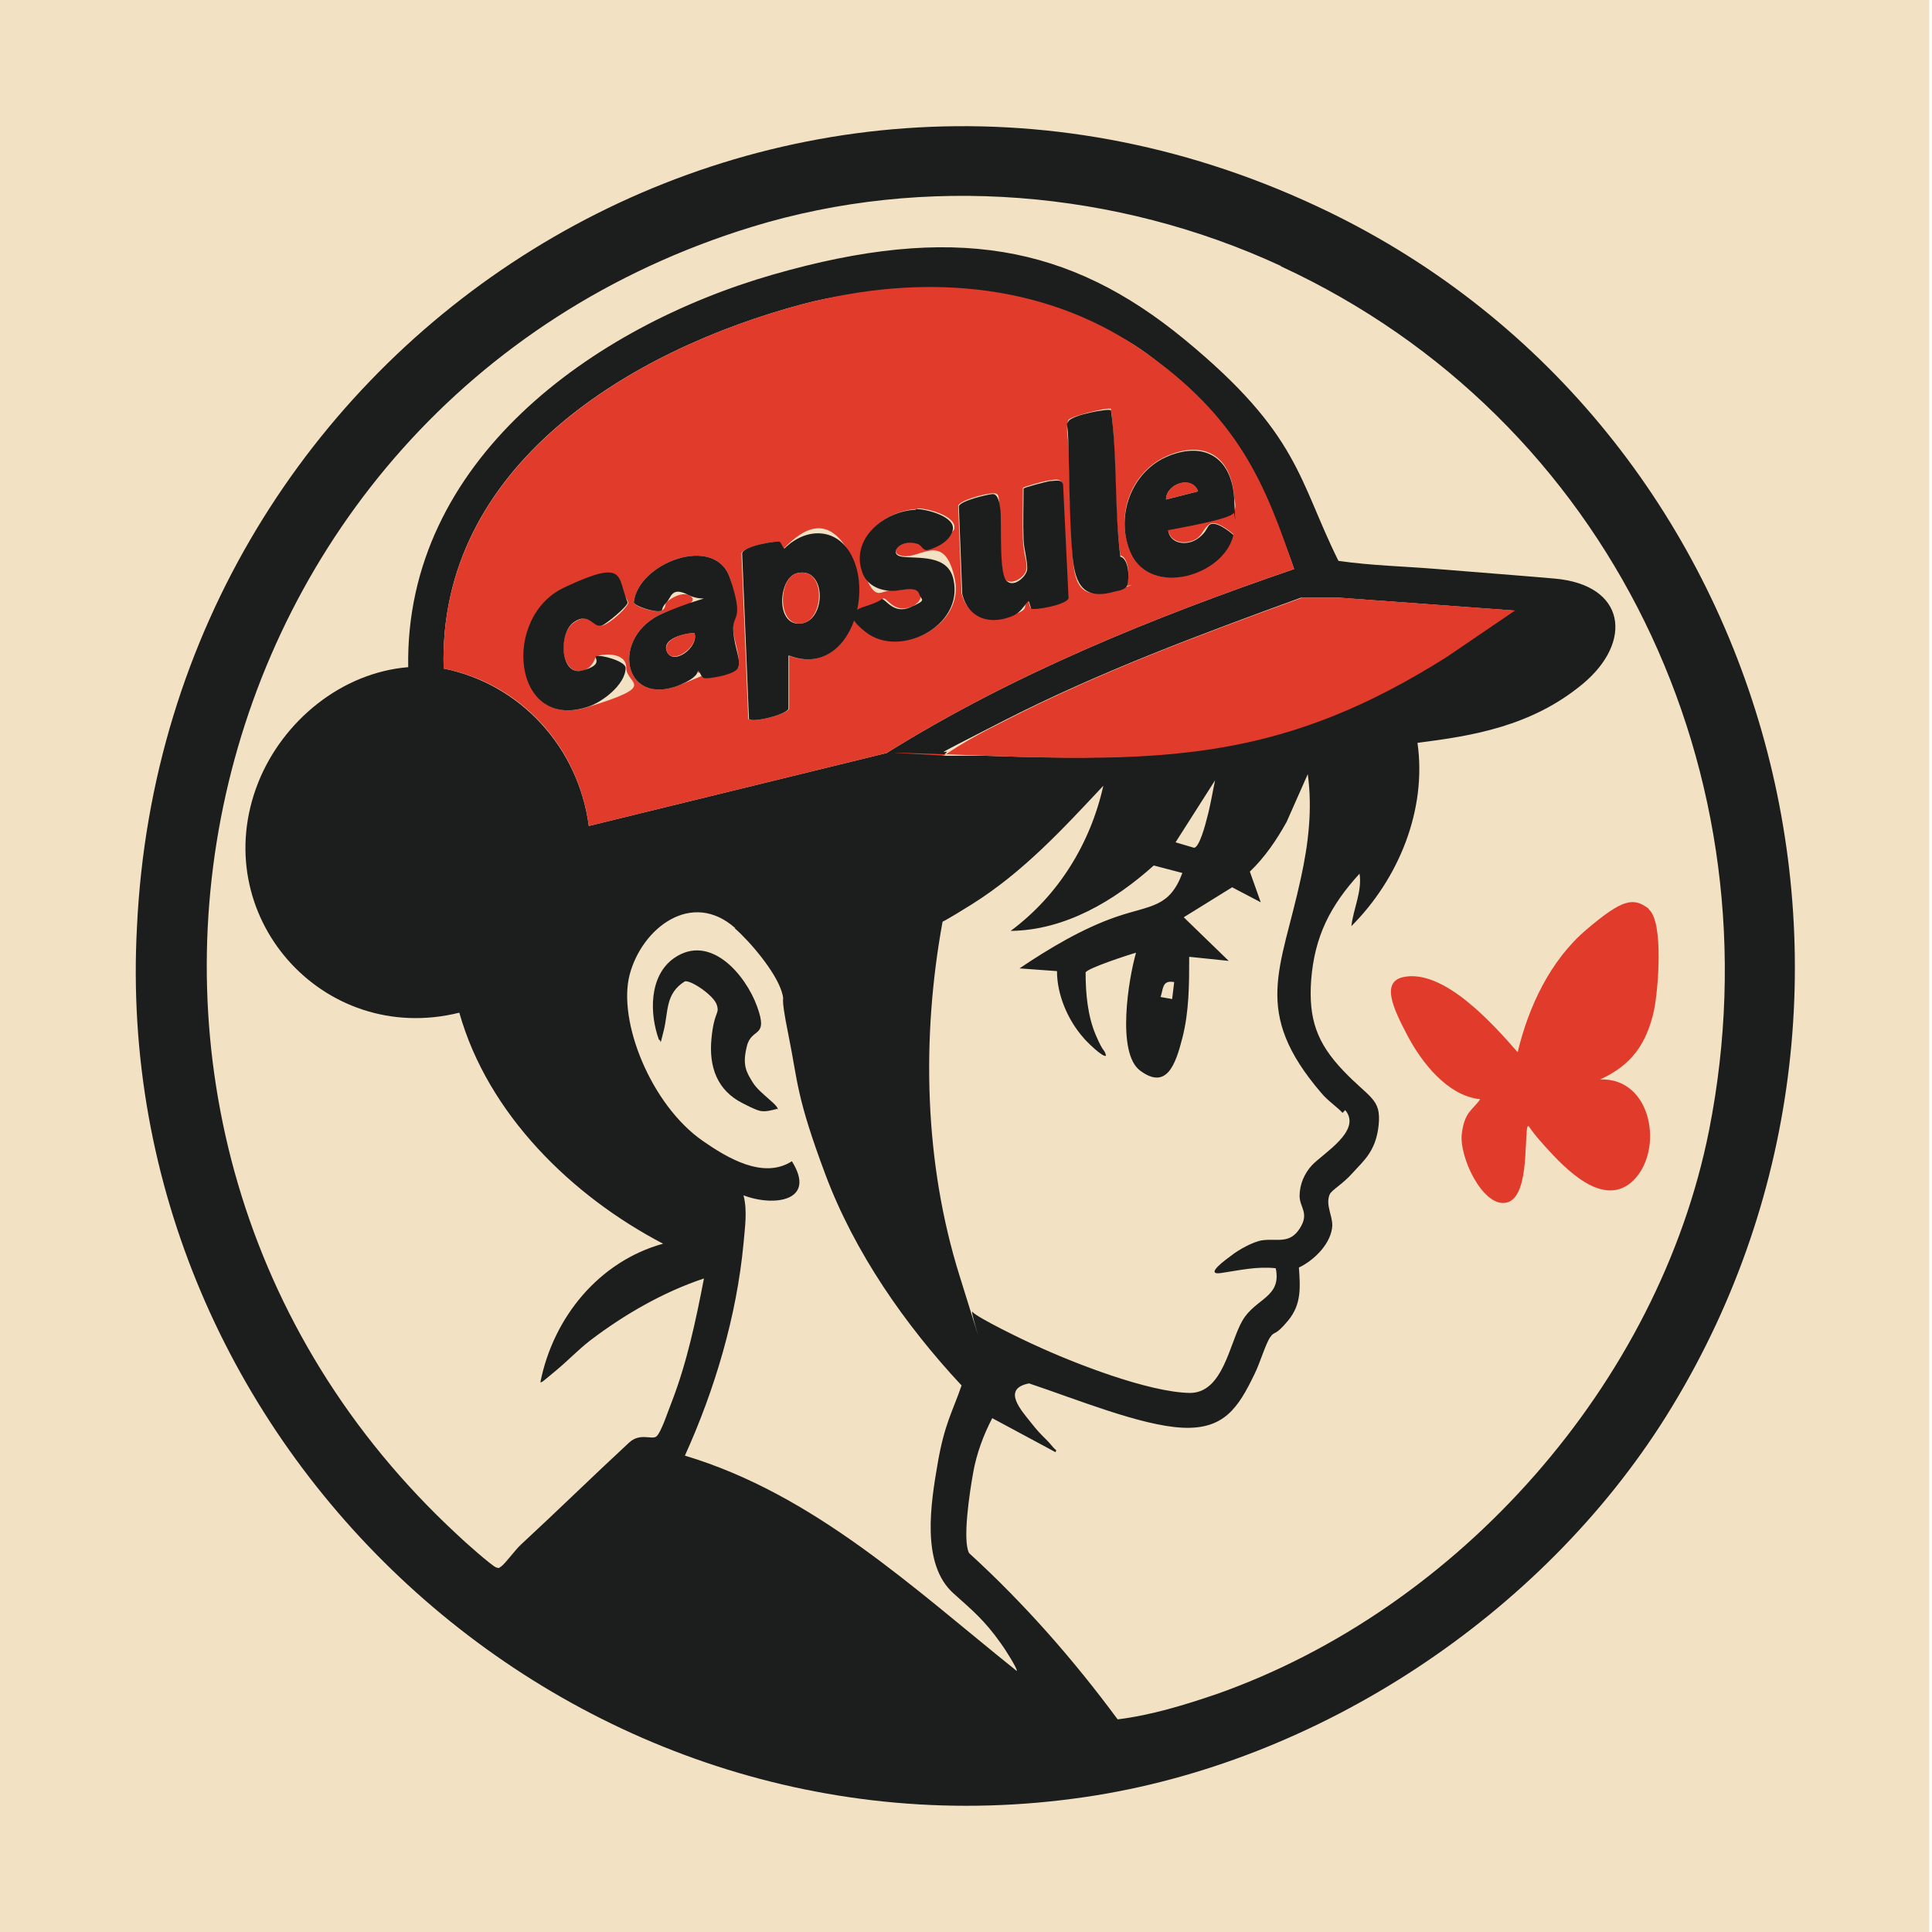
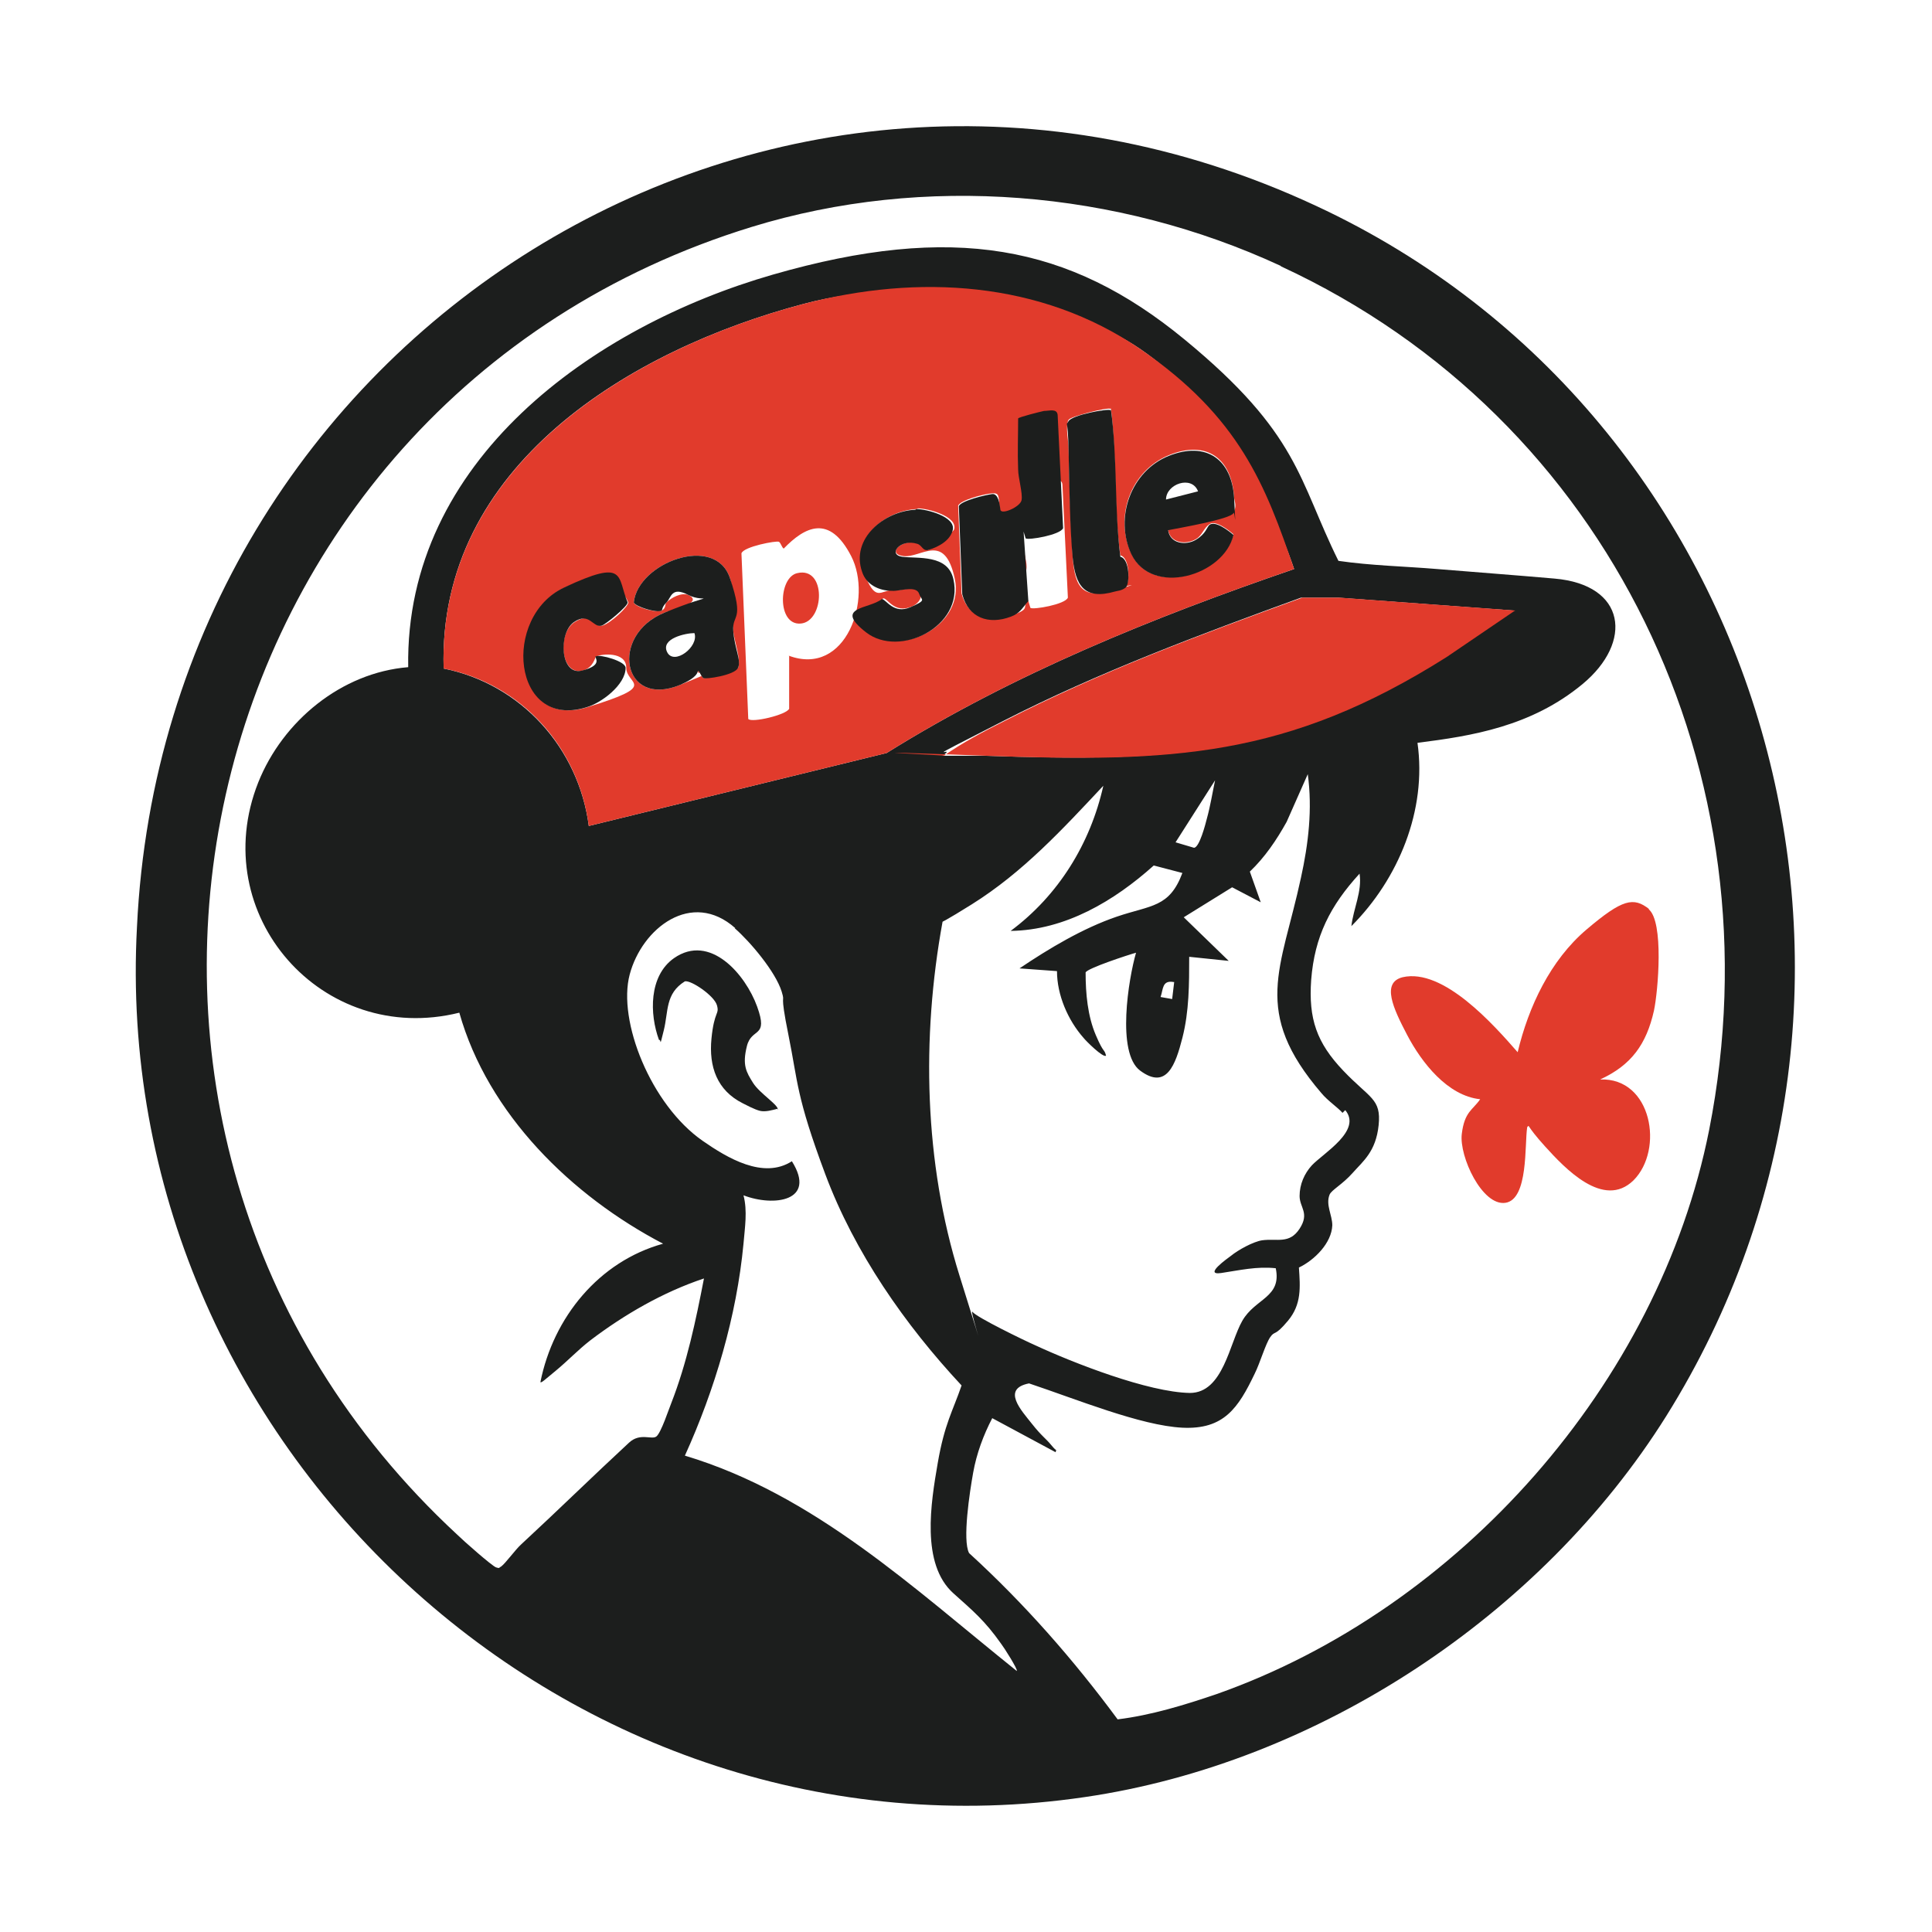
<svg xmlns="http://www.w3.org/2000/svg" id="Calque_1" version="1.1" viewBox="0 0 283.5 283.5">
  <defs>
    <style>
      .st0 {
        fill: #1c1e1d;
      }

      .st1 {
        fill: #e13b2c;
      }

      .st2 {
        fill: #f2e1c3;
      }
    </style>
  </defs>
-   <rect class="st2" x="-.4" y="0" width="283.5" height="283.5" />
  <g id="yJb0VS">
    <g>
      <path class="st0" d="M193.1,30.2c66.7,31,90.5,115.1,51.4,177.6-18.3,29.2-51.1,50.9-85.3,55.9-75.4,11.1-143.2-51.6-139.1-127.7C24.2,49.4,113.1-7.1,193.1,30.2ZM187.9,39c-24-11.1-52.2-13.5-77.6-5.7C26.4,59.1,2.8,165.7,67.1,225.2c.8.8,5.1,4.6,5.7,4.8s.4,0,.7-.1c.7-.5,2.1-2.5,3-3.3,5.3-4.9,10.5-10,15.8-14.9,1.6-1.5,3.3-.4,4-.9s1.9-4.2,2.2-4.9c2.3-5.9,3.6-12.1,4.8-18.3-6,2-11.7,5.3-16.7,9.1-1.8,1.4-3.3,3-5,4.4s-2.2,1.9-2.3,1.7c1.9-9.5,8.6-17.7,18-20.3-13.4-7-25.7-19-29.9-33.9-20.1,5-37.2-14.4-29.5-33.8,3.6-9,12.2-16.1,22-16.9-.5-30.3,27.1-50,53.5-57.6s43.5-4.4,60.4,9.5,16.7,20.6,22.6,32.5c4.8.7,9.7.8,14.5,1.2s11.5.9,17.2,1.4c10.5.9,11.6,9.3,4.1,15.5s-16.2,7.6-24.2,8.6c1.4,9.9-2.8,20-9.7,26.9.3-2.6,1.6-5.1,1.2-7.7-4.3,4.7-6.6,9.2-7.1,15.6-.4,5.7.8,9.2,4.7,13.3s5.6,4.1,5.2,8-2.3,5.3-3.8,7-3.1,2.5-3.4,3.2c-.6,1.5.4,3,.4,4.5-.1,2.6-2.6,5.1-4.9,6.2.2,2.9.4,5.4-1.6,7.8s-1.9,1.4-2.6,2.4-1.5,3.8-2.3,5.4c-2.4,5-4.5,8.2-10.6,7.9s-15.6-4.2-22.5-6.5c-4.1.8-1.1,4,.4,5.9s2,2.1,2.9,3.2.7.4.6,1l-9.3-5c-1.3,2.5-2.3,5.2-2.8,8s-1.6,9.9-.6,11.8c8.1,7.4,15.3,15.6,21.8,24.4,4.9-.6,9.8-2.1,14.5-3.7,35.5-12.5,64.9-45.5,72.3-82.8,10.3-52.2-14.6-104.4-62.8-126.7ZM189.9,83.5c-4.2-12.3-11.8-24.9-22.6-32.3s-32.6-11.1-49.4-6.6c-25.3,6.7-53.7,23.7-52.8,53.5,11.4,2.3,19.8,11.7,21.3,23.1l43.7-10.7c18.6-11.6,39.1-19.9,59.8-27ZM222.3,89.6l-25.9-1.9h-5.5c-14.8,5.4-29.6,10.9-43.7,18.1s-6.2,3.2-8.9,5.1c2.1,0,4.2,0,6.2,0,27.2.9,44.2.2,67.6-14.5l10-6.8ZM197,163.3c-.7-.8-2.2-1.8-3.1-2.9-10.3-12-5.9-18.1-3-31.6,1.1-5,1.7-10.1,1-15.2l-3.1,7c-1.5,2.7-3.2,5.2-5.4,7.3l1.6,4.5-4.2-2.2-7.1,4.4,6.6,6.4-5.8-.6c0,4,0,8-1,11.9s-2.3,7.7-6.2,4.8c-3.5-2.6-1.7-13.5-.6-17.3-1.1.3-7.2,2.3-7.4,2.9,0,3.1.3,6.4,1.5,9.2s1.2,1.9,1.5,3c-.4.4-3-2.2-3.3-2.6-2.3-2.6-3.9-6.3-3.9-9.8l-5.5-.4c4.3-2.9,9.3-5.9,14.3-7.6s7.7-1.3,9.6-6.4l-4.2-1.1c-5.8,5.2-13,9.5-21,9.6,7-5.2,11.7-12.8,13.6-21.3-6,6.4-11.8,12.7-19.3,17.4s-4,1.9-4.3,2.6c-3.1,17-2.7,35.3,2.5,51.9s1.3,4.5,1.9,5.3,7.6,4.2,9.2,4.9c5.6,2.6,16.6,6.9,22.7,7,4.9,0,5.8-7.3,7.7-10.6s5.8-3.4,4.9-7.7c-2.8-.3-5.3.3-8,.7s1-2.2,1.4-2.5c1.1-.9,3.3-2.1,4.6-2.3,2.2-.3,4,.6,5.5-1.7s0-3.1,0-4.8.7-3.3,1.8-4.5c1.7-1.8,7.4-5.1,4.9-8.1ZM172.5,123.6l2.7.8c.8,0,1.7-3.5,1.9-4.3.5-1.8.8-3.7,1.2-5.6l-5.8,9.1ZM107.9,136.2c-6.4-5.7-13.7,0-15.5,6.8s3.1,19.1,10.7,24.4c3.6,2.5,8.9,5.7,13.1,3,3.7,5.9-2.7,6.7-7.1,5,.6,2.3.2,4.7,0,7.1-1,10.6-4.2,21.4-8.6,31.1,19,5.7,33.6,19.5,48.7,31.6.2-.2-1.9-3.5-2.3-4-2.4-3.4-4.1-4.8-7-7.4-4.8-4.3-3.3-13.3-2.3-19.1s2.2-7.6,3.5-11.4c-8.3-8.9-15.7-19.5-20-31s-4-13.5-5.4-20.4-.4-4.4-1-6.4c-.9-2.9-4.6-7.3-6.9-9.3ZM172.2,144.1c-1.7-.3-1.5,1.1-1.9,2.2l1.7.3.3-2.5Z" />
      <path class="st1" d="M189.9,83.5c-20.7,7.1-41.2,15.4-59.8,27l-43.7,10.7c-1.5-11.5-9.9-20.9-21.3-23.1-.9-29.7,27.5-46.8,52.8-53.5,16.8-4.4,34.8-3.4,49.4,6.6s18.4,20,22.6,32.3ZM163,60c-.4-.3-5.9,1.1-6.2,1.6-.5.9,0,3.2,0,4.2.1,5,.3,10.8.6,15.8s1.7,6.3,6.2,5,1.4-.5,1.6-.6c.6-.5.6-4.2-.8-4.5-1-7.1-.5-14.6-1.4-21.7ZM171.4,77.7c1.4-.3,9.1-1.6,9.6-2.5s.2-1.5.1-2.1c-.3-5.8-4-8.6-9.6-6.3s-8,9-5.5,14.4c2.9,6.4,13.5,3.2,15-2.8-.7-.6-2.6-2.1-3.5-1.5s-1.1,1.7-2,2.2c-1.5.9-3.9.6-4.1-1.5ZM150.9,88.2l.3,1c.4.3,5.1-.5,5.5-1.5l-.8-16.6c-.1-1-1.3-.7-2-.6s-3.7.9-3.8,1.1c0,2.5-.1,5.1,0,7.5s.7,3.4.5,4.5-2.2,2.4-3.1,1.4-.6-8.3-.8-10.3,0-2.4-1.2-2.3-4.6,1-4.9,1.8l.5,12.9c.9,3.4,3.9,4.4,7.1,3.3s1.7-1.2,2.6-2.3ZM134.5,74.7c-4.5.2-9.6,4.2-7.8,9.1s2.5,2.7,4.4,2.8,3.6-1,4,.5c.2.9-.6,1.6-1.3,1.9-2.6,1.1-3.6-1.3-4.2-1.2-1.8,1.6-5.4,2.5-2.3,4.9,4.9,3.8,14.3-.9,12.8-7.8s-4.9-3-7.5-3.3-.3-2.6,2.2-1.9.8,1.2,1.6.9,3.5-2.6,3.6-2.9c.6-1.9-3.8-3.1-5.3-3.1ZM115.7,96.2c8.5,3.2,12.4-8.4,9.2-14.6s-6.8-4.3-9.9-1.1c-.3-.2-.4-.8-.7-1s-5.2.7-5.5,1.7l1,24.3c.5.6,5.6-.6,6-1.5v-7.8ZM102.4,98.5c.2-.2.6.9.8,1s4.8-.9,5.1-1.5c.5-1.1-.6-4.1-.7-5.4-.2-2.6.3-5.2-.5-7.8-2.2-6.5-13.5-2.2-14.1,3.6.2.7,3.4,1.6,4.1,1.2s.4-.9.7-1.2c.7-.7,2.2-1.5,3.2-1.1,2.5,1.2-2.8,2.3-3.5,2.6-8.1,3.3-6.2,14.1,2.3,10.6s2.4-1,2.6-2ZM87.5,96.3c-.2.1-.4,1.7-2,2.1-3.2.8-3.8-5.4-1.2-7.1s2.8.9,4.1.5,3.8-2.8,3.8-3.4c-1.6-3.8-6-3.7-9.3-2.2-9.2,4.3-7.6,20.9,3.2,17.6s5.8-3.3,5.8-5.8-3.8-2-4.3-1.7Z" />
      <path class="st1" d="M222.3,89.6l-10,6.8c-23.4,14.8-40.4,15.5-67.6,14.5s-4.2,0-6.2,0c2.7-1.9,5.9-3.6,8.9-5.1,14-7.2,28.8-12.7,43.7-18.1h5.5c0,0,25.9,1.9,25.9,1.9Z" />
      <path class="st1" d="M241.9,133.4c2.3,1.8,1.4,12.1.8,14.9-1.1,4.9-3.3,8-7.9,10.1,7.6-.3,9.4,10.3,4.9,14.8-4.4,4.3-10.1-1.8-13-5s-2.2-3.2-2.6-2.8c-.4,2.5.2,10.6-3.2,11.1s-6.8-6.8-6.4-10.1,1.6-3.5,2.7-5.1c-4.8-.5-8.6-5.4-10.7-9.4s-3.8-7.7-.7-8.5c6-1.4,13.4,7,16.9,11,1.6-6.7,4.8-13.5,10.1-18s6.9-4.8,9.2-3Z" />
-       <path class="st0" d="M115.7,96.2v7.8c-.3.9-5.4,2.1-5.8,1.5l-1-24.3c.2-1.1,5.2-1.9,5.5-1.7s.4.8.7,1c3.2-3.2,7.8-3.1,9.9,1.1,3.2,6.2-.8,17.8-9.2,14.6ZM117,84.1c-2.8.6-3.3,7.8.5,7.4s3.8-8.4-.5-7.4Z" />
      <path class="st0" d="M102.4,98.5c-.2.9-1.7,1.6-2.6,2-8.5,3.5-10.4-7.3-2.3-10.6s6-1.3,3.5-2.6-2.5.4-3.2,1.1-.6,1.1-.7,1.2c-.7.4-3.9-.6-4.1-1.2.6-5.8,11.9-10.1,14.1-3.6s.3,5.2.5,7.8,1.2,4.3.7,5.4-4.8,1.7-5.1,1.5-.6-1.2-.8-1ZM101.9,92.9c-1.3,0-5,.8-4,2.8s4.7-.8,4-2.8Z" />
-       <path class="st0" d="M150.9,88.2c-.9,1-1.2,1.8-2.6,2.3-3.2,1.2-6.2.2-7.1-3.3l-.5-12.9c.2-.8,4-1.7,4.9-1.8s1.1,1.5,1.2,2.3c.2,2-.2,9,.8,10.3s2.9-.4,3.1-1.4-.5-3.3-.5-4.5c-.1-2.5,0-5,0-7.5.1-.2,3.3-1,3.8-1.1.8,0,1.9-.4,2,.6l.8,16.6c-.4,1-5.1,1.8-5.5,1.5l-.3-1Z" />
+       <path class="st0" d="M150.9,88.2c-.9,1-1.2,1.8-2.6,2.3-3.2,1.2-6.2.2-7.1-3.3l-.5-12.9c.2-.8,4-1.7,4.9-1.8s1.1,1.5,1.2,2.3s2.9-.4,3.1-1.4-.5-3.3-.5-4.5c-.1-2.5,0-5,0-7.5.1-.2,3.3-1,3.8-1.1.8,0,1.9-.4,2,.6l.8,16.6c-.4,1-5.1,1.8-5.5,1.5l-.3-1Z" />
      <path class="st0" d="M171.4,77.7c.2,2.1,2.6,2.4,4.1,1.5s1.6-1.9,2-2.2c.9-.6,2.8.9,3.5,1.5-1.4,6-12,9.1-15,2.8-2.5-5.4,0-12.2,5.5-14.4s9.3.5,9.6,6.3.1,1.5-.1,2.1c-.5.9-8.1,2.2-9.6,2.5ZM171.1,73.3l4.7-1.2c-.9-2.4-4.7-1.1-4.7,1.2Z" />
      <path class="st0" d="M134.5,74.7c1.4,0,5.8,1.1,5.3,3.1s-3.2,2.8-3.6,2.9c-.8.2-.9-.7-1.6-.9-2.5-.8-4.4,1.6-2.2,1.9s6.7-.4,7.5,3.3c1.6,6.9-7.9,11.6-12.8,7.8s.5-3.4,2.3-4.9c.6,0,1.7,2.3,4.2,1.2s1.6-1,1.3-1.9c-.4-1.4-2.9-.4-4-.5-1.9,0-3.8-.9-4.4-2.8-1.7-4.9,3.3-8.9,7.8-9.1Z" />
      <path class="st0" d="M163,60c1,7.1.5,14.6,1.4,21.7,1.4.3,1.4,4,.8,4.5s-1.3.5-1.6.6c-4.5,1.3-5.8-.9-6.2-5s-.5-10.8-.6-15.8-.5-3.3,0-4.2,5.8-1.9,6.2-1.6Z" />
      <path class="st0" d="M87.5,96.3c.5-.3,4.3.7,4.3,1.7,0,2.5-3.6,5.2-5.8,5.8-10.8,3.3-12.4-13.3-3.2-17.6s7.7-1.6,9.3,2.2c0,.6-3.2,3.2-3.8,3.4-1.3.4-1.8-2.1-4.1-.5s-2,7.9,1.2,7.1,1.8-1.9,2-2.1Z" />
      <path class="st0" d="M114.1,162.7c-.8.2-1.8.5-2.6.3s-2.1-.9-2.5-1.1c-3.8-1.9-5-5.4-4.6-9.5s1.2-3.5.8-4.9-3.8-3.7-4.7-3.5c-2.9,1.8-2.4,4.4-3.1,7.2s-.3,1.3-.7,1.4c-1.4-3.8-1.5-9.4,2.2-12,5.3-3.7,10.5,2.4,12.2,7.1s-.8,3-1.5,5.8-.1,3.8.9,5.4,4,3.4,3.6,4Z" />
      <path class="st1" d="M117,84.1c4.3-1,4,7.1.5,7.4s-3.3-6.8-.5-7.4Z" />
-       <path class="st1" d="M101.9,92.9c.7,1.9-3.1,4.7-4,2.8s2.7-2.9,4-2.8Z" />
-       <path class="st1" d="M171.1,73.3c0-2.3,3.8-3.7,4.7-1.2l-4.7,1.2Z" />
    </g>
  </g>
</svg>